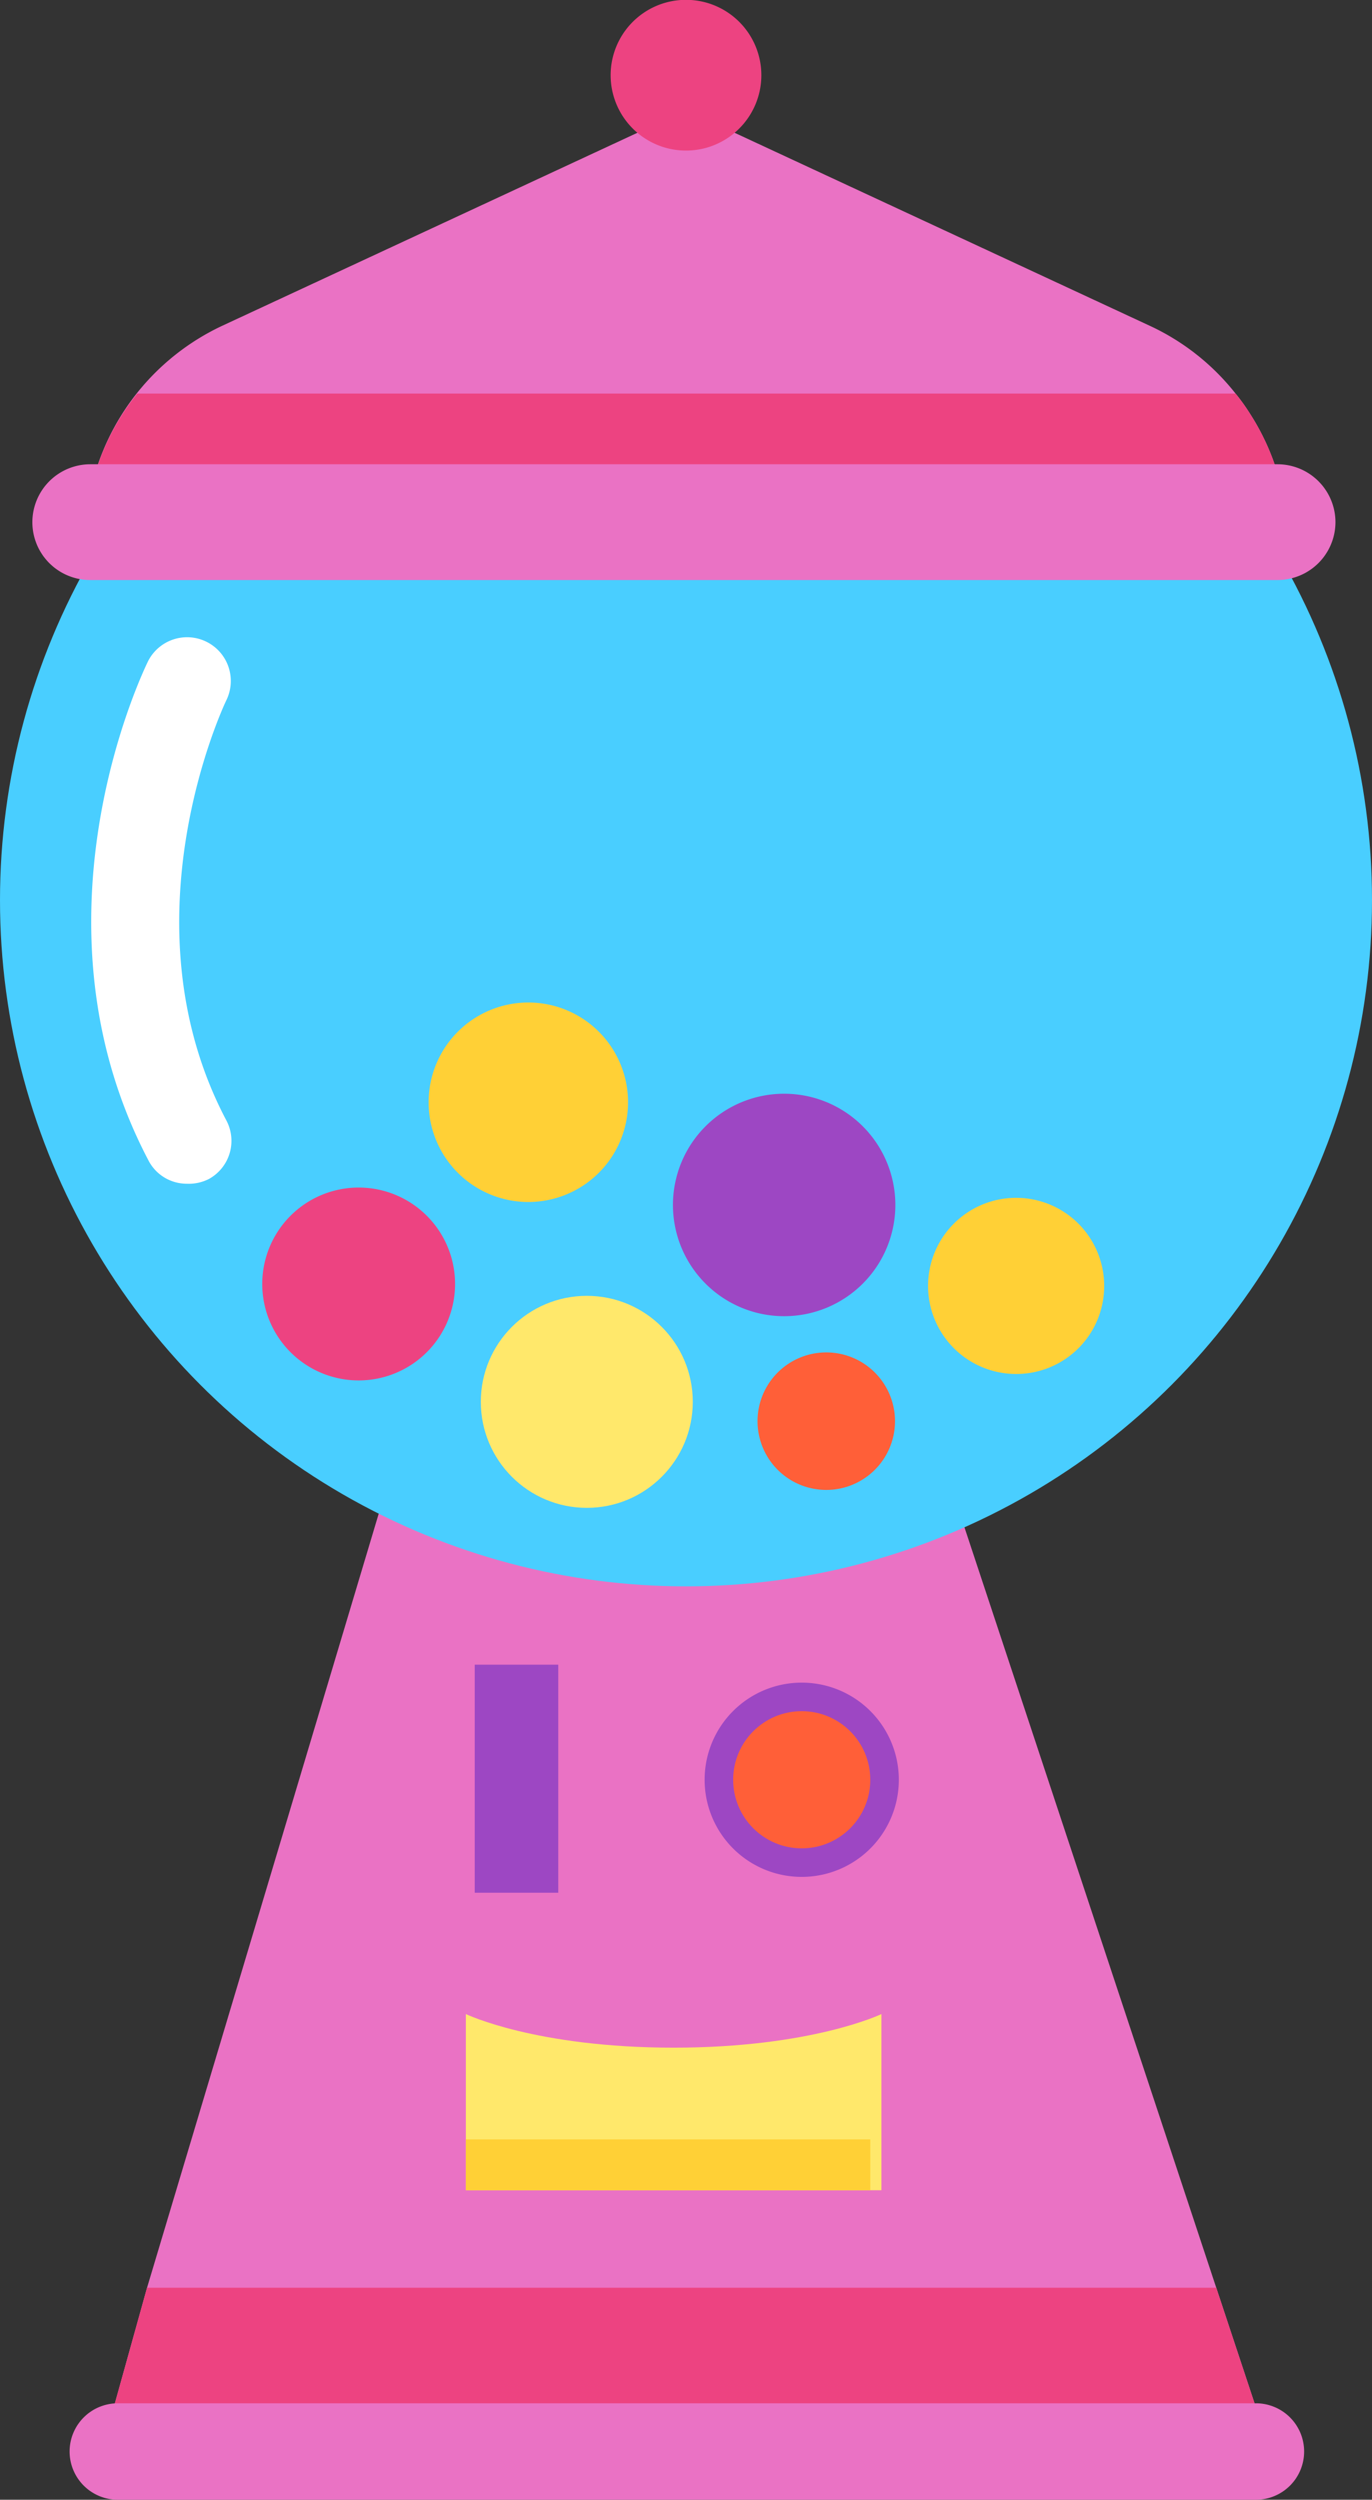
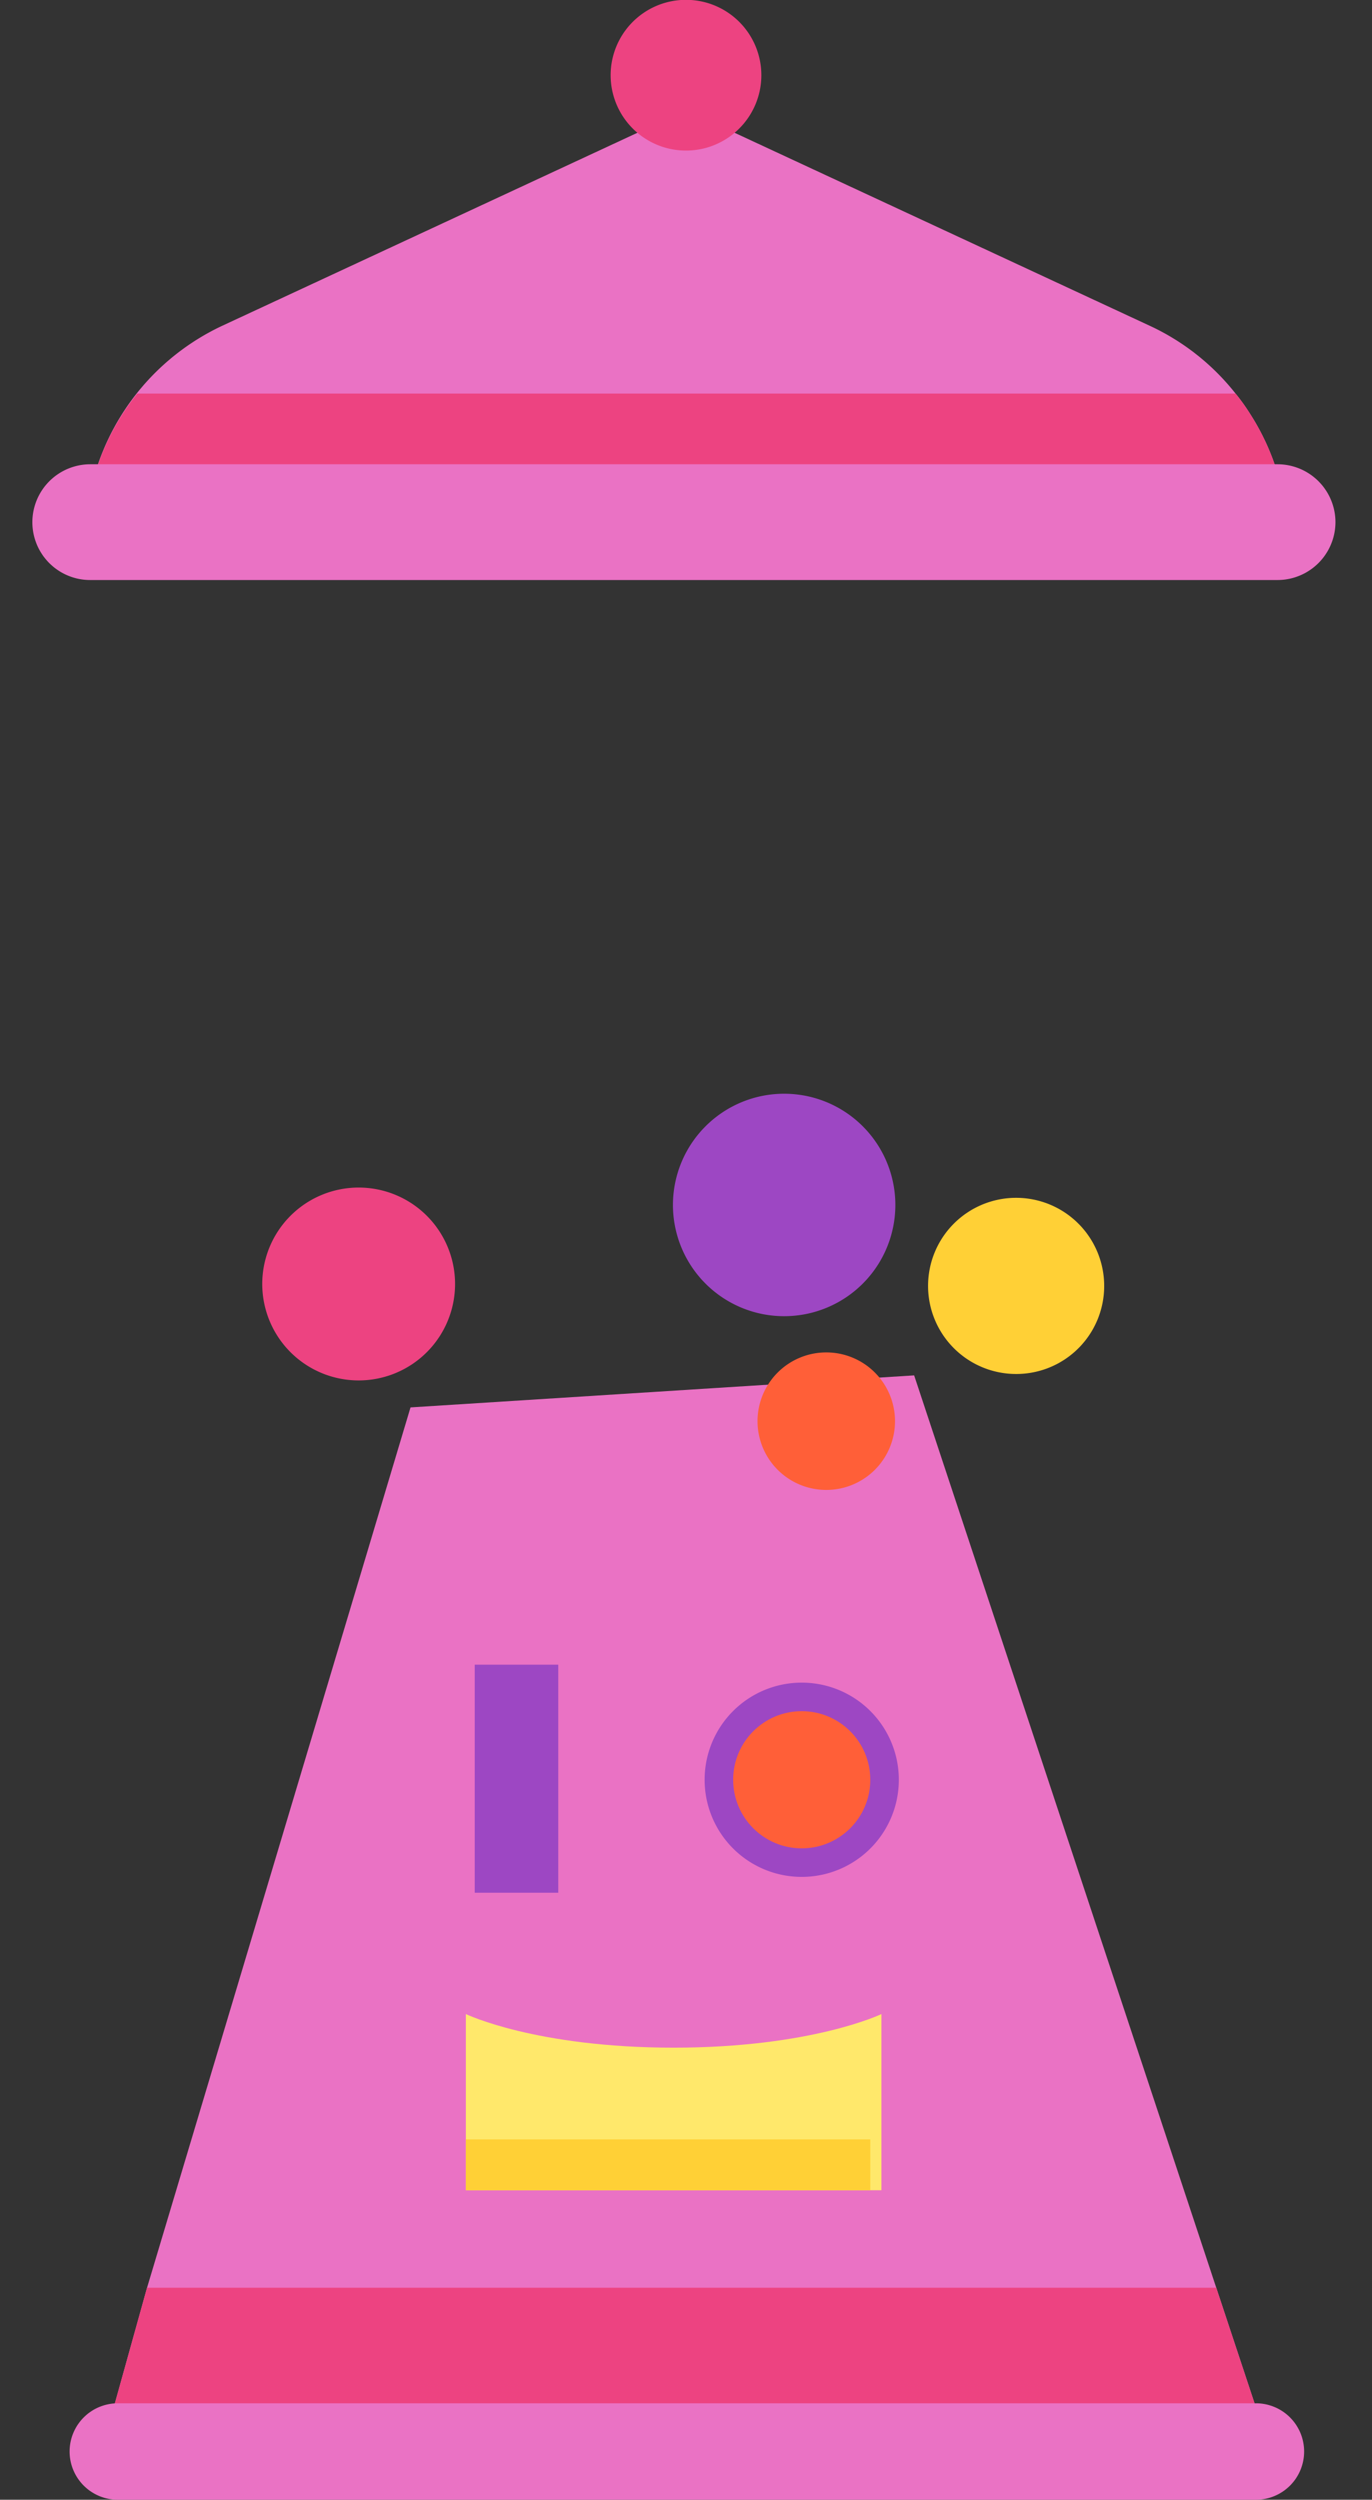
<svg xmlns="http://www.w3.org/2000/svg" viewBox="0 0 78.84 143.6">
  <rect x="0" y="0" width="78.84" height="143.6" fill="#333333" stroke="none" />
  <defs>
    <style>.cls-1{fill:#ea72c4;}.cls-2{fill:#ed4381;}.cls-3{fill:#49ceff;}.cls-4{fill:#9d47c3;}.cls-5{fill:#ff5f38;}.cls-6{fill:#ffe86b;}.cls-7{fill:#ffd036;}.cls-8{fill:#fff;}</style>
  </defs>
  <title>Asset 10</title>
  <g id="Layer_2" data-name="Layer 2">
    <g id="OBJECTS">
      <polygon class="cls-1" points="73.01 140.83 5.83 140.83 8.45 131.42 23.59 80.85 52.53 79.01 69.89 131.42 73.01 140.83" />
      <polygon class="cls-2" points="73.01 140.83 5.83 140.83 8.45 131.42 69.89 131.42 73.01 140.83" />
-       <circle class="cls-3" cx="39.42" cy="51.71" r="39.42" />
      <path class="cls-1" d="M72.12,138.06H6.72A2.77,2.77,0,0,0,4,140.83H4a2.77,2.77,0,0,0,2.77,2.77h65.4a2.77,2.77,0,0,0,2.77-2.77h0A2.77,2.77,0,0,0,72.12,138.06Z" />
      <rect class="cls-4" x="27.28" y="95.63" width="4.8" height="13.1" />
      <path class="cls-4" d="M51.65,102.24a5.58,5.58,0,1,0-5.58,5.58A5.58,5.58,0,0,0,51.65,102.24Z" />
      <circle class="cls-5" cx="46.07" cy="102.24" r="3.94" />
      <path class="cls-6" d="M50.65,125.82H26.77V115.7s4,1.93,11.94,1.93,11.94-1.93,11.94-1.93Z" />
      <path class="cls-1" d="M74,31.08H4.89a13.69,13.69,0,0,1,7.89-12.37L39.42,6.33,66.06,18.71A13.51,13.51,0,0,1,71,22.61a11.32,11.32,0,0,1,.82,1.14A13.63,13.63,0,0,1,74,31.08Z" />
      <path class="cls-2" d="M74,31.08H4.89a13.59,13.59,0,0,1,3-8.47H71a11.32,11.32,0,0,1,.82,1.14A13.63,13.63,0,0,1,74,31.08Z" />
      <path class="cls-1" d="M73.41,33.32H5.18A3.32,3.32,0,0,1,1.86,30h0a3.33,3.33,0,0,1,3.32-3.33H73.41A3.33,3.33,0,0,1,76.74,30h0A3.33,3.33,0,0,1,73.41,33.32Z" />
      <path class="cls-2" d="M43.75,4.33a4.33,4.33,0,1,0-4.33,4.32A4.33,4.33,0,0,0,43.75,4.33Z" />
      <path class="cls-2" d="M26.15,73.76a5.54,5.54,0,1,1-5.54-5.54A5.54,5.54,0,0,1,26.15,73.76Z" />
-       <circle class="cls-6" cx="33.72" cy="80.53" r="6.09" />
      <path class="cls-4" d="M51.45,69.22a6.39,6.39,0,1,1-6.39-6.39A6.39,6.39,0,0,1,51.45,69.22Z" />
      <path class="cls-5" d="M51.43,81.59a3.95,3.95,0,1,0-4,4A3.95,3.95,0,0,0,51.43,81.59Z" />
      <path class="cls-7" d="M63.45,73.87a5.06,5.06,0,1,0-5.06,5.06A5.05,5.05,0,0,0,63.45,73.87Z" />
-       <path class="cls-7" d="M36.09,63.32a5.73,5.73,0,1,1-5.73-5.73A5.73,5.73,0,0,1,36.09,63.32Z" />
-       <path class="cls-8" d="M10.74,68a2.47,2.47,0,0,1-2.21-1.34C1.3,52.9,8.2,38.63,8.5,38A2.5,2.5,0,0,1,13,40.24h0c-.06.13-6.05,12.63,0,24.11a2.5,2.5,0,0,1-1,3.38A2.54,2.54,0,0,1,10.74,68Z" />
      <rect class="cls-7" x="26.77" y="122.9" width="23.24" height="2.92" />
    </g>
  </g>
</svg>